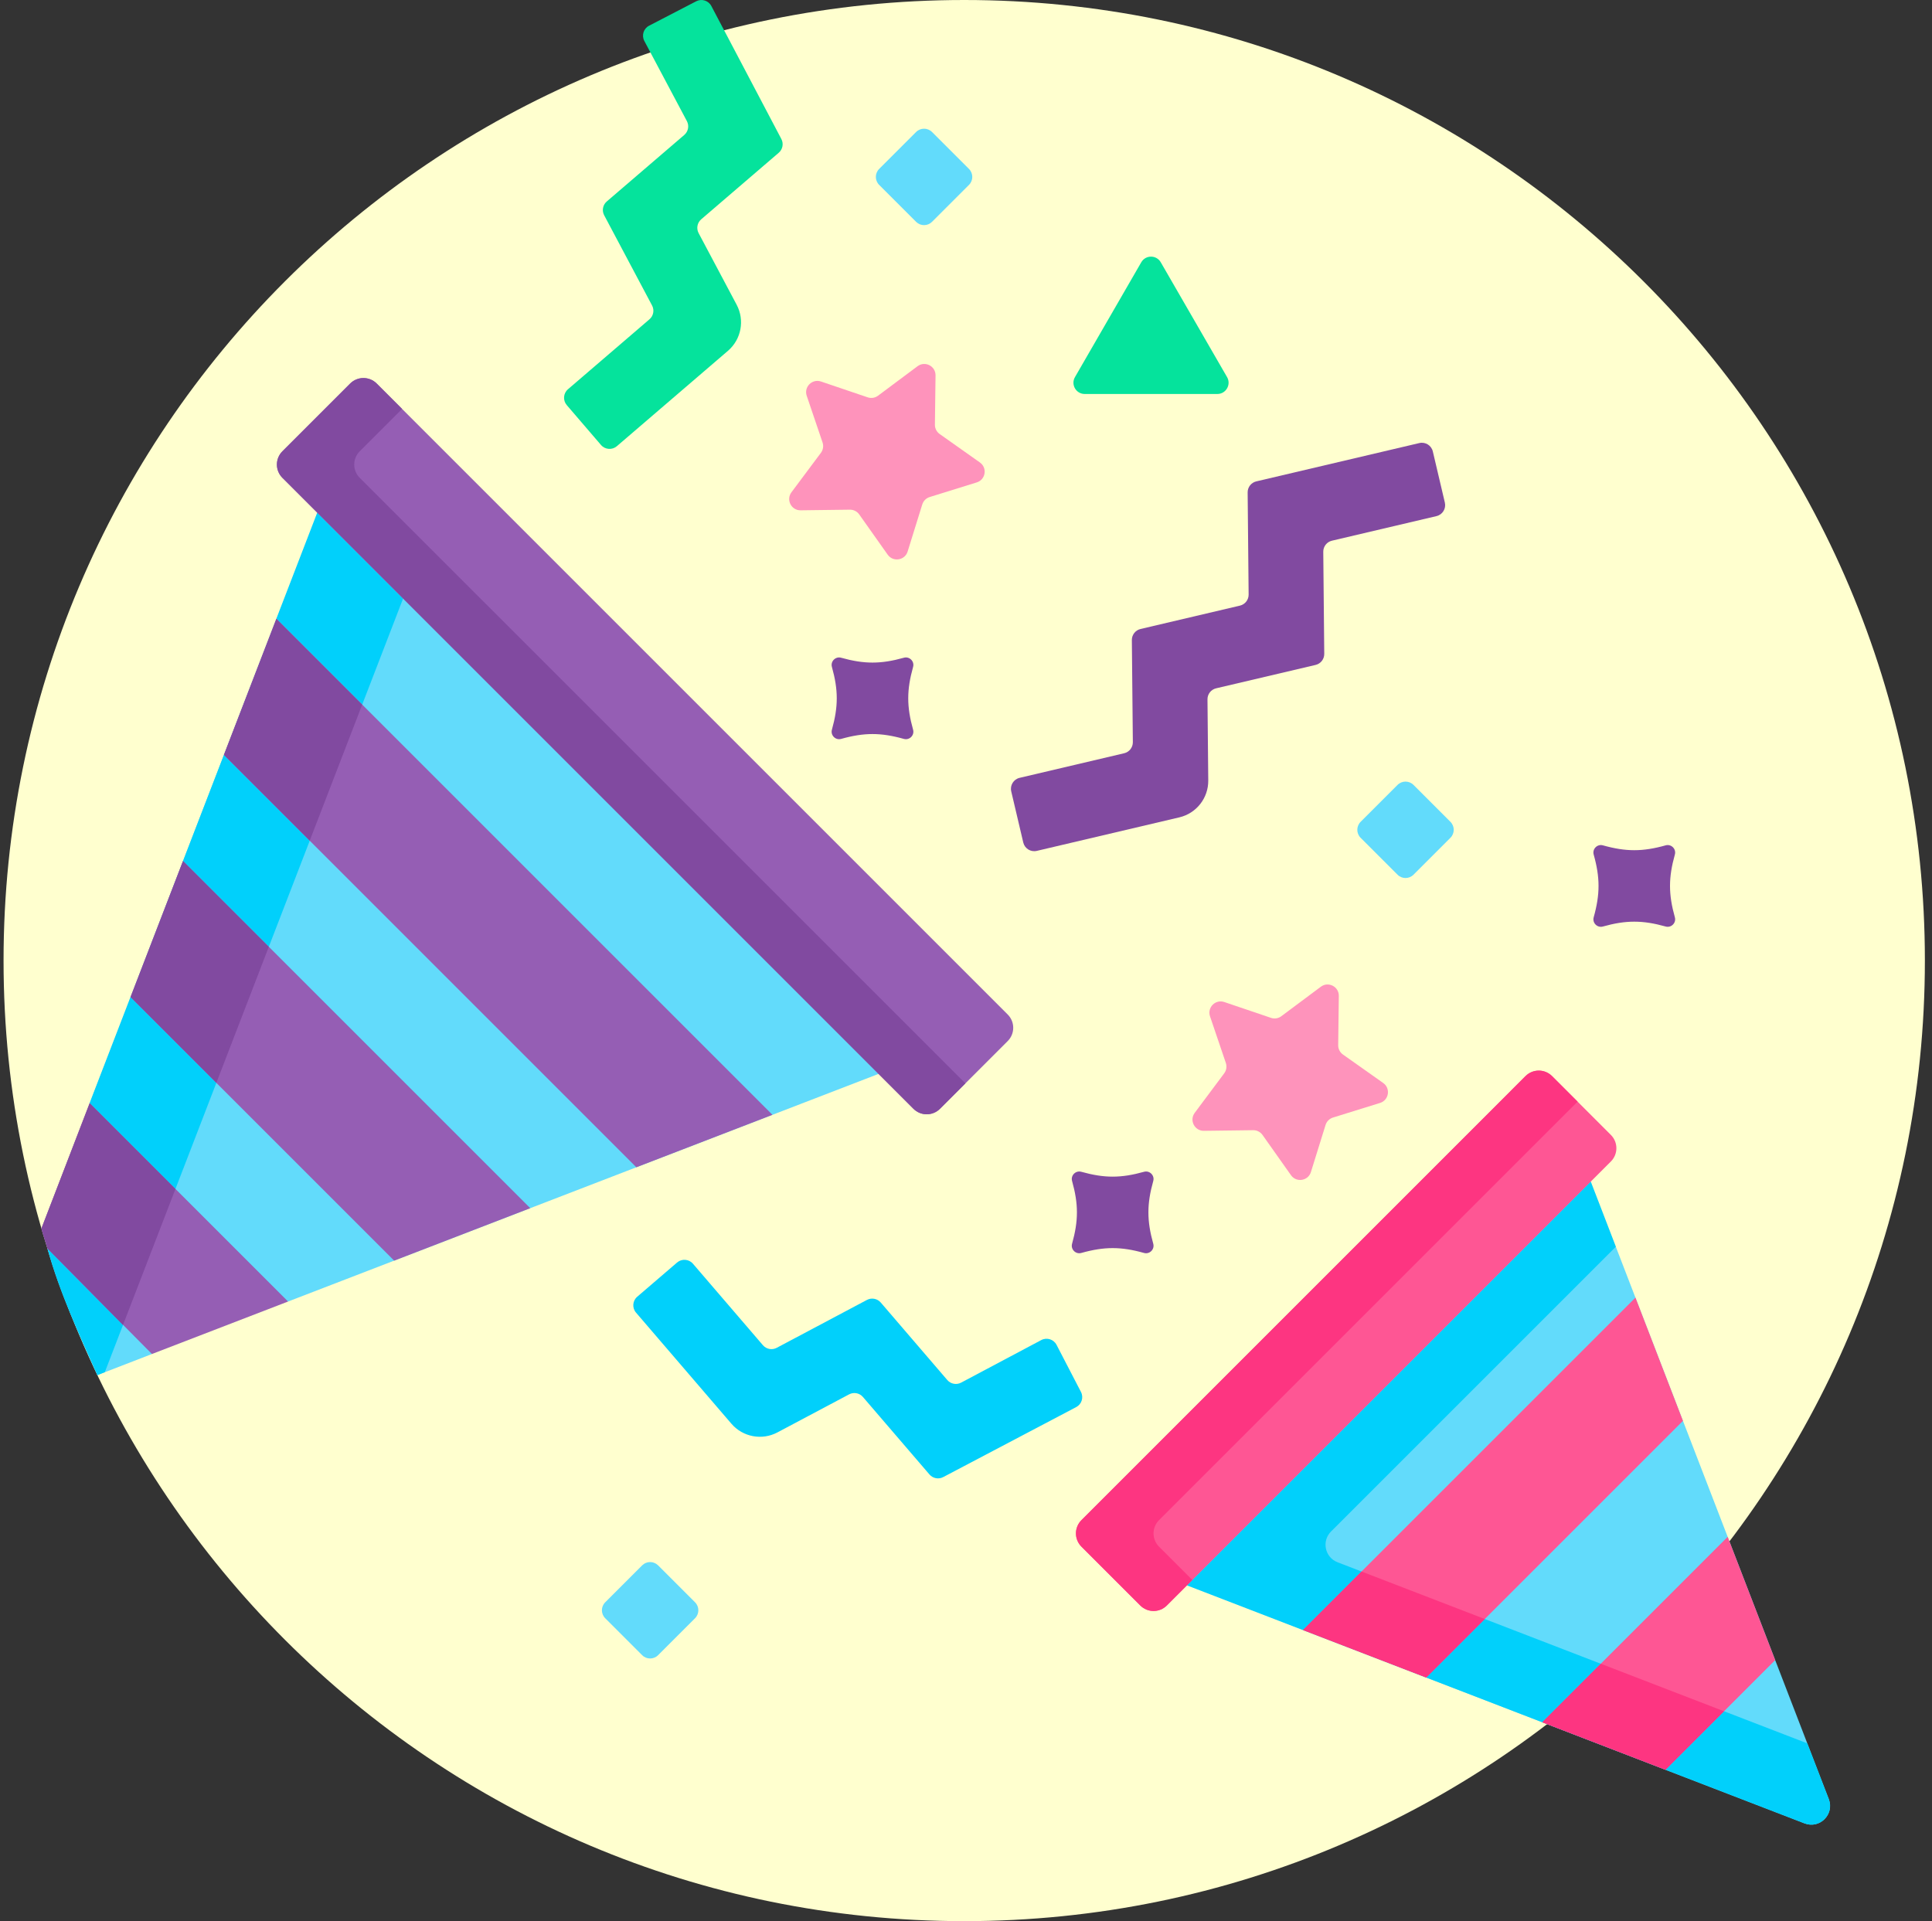
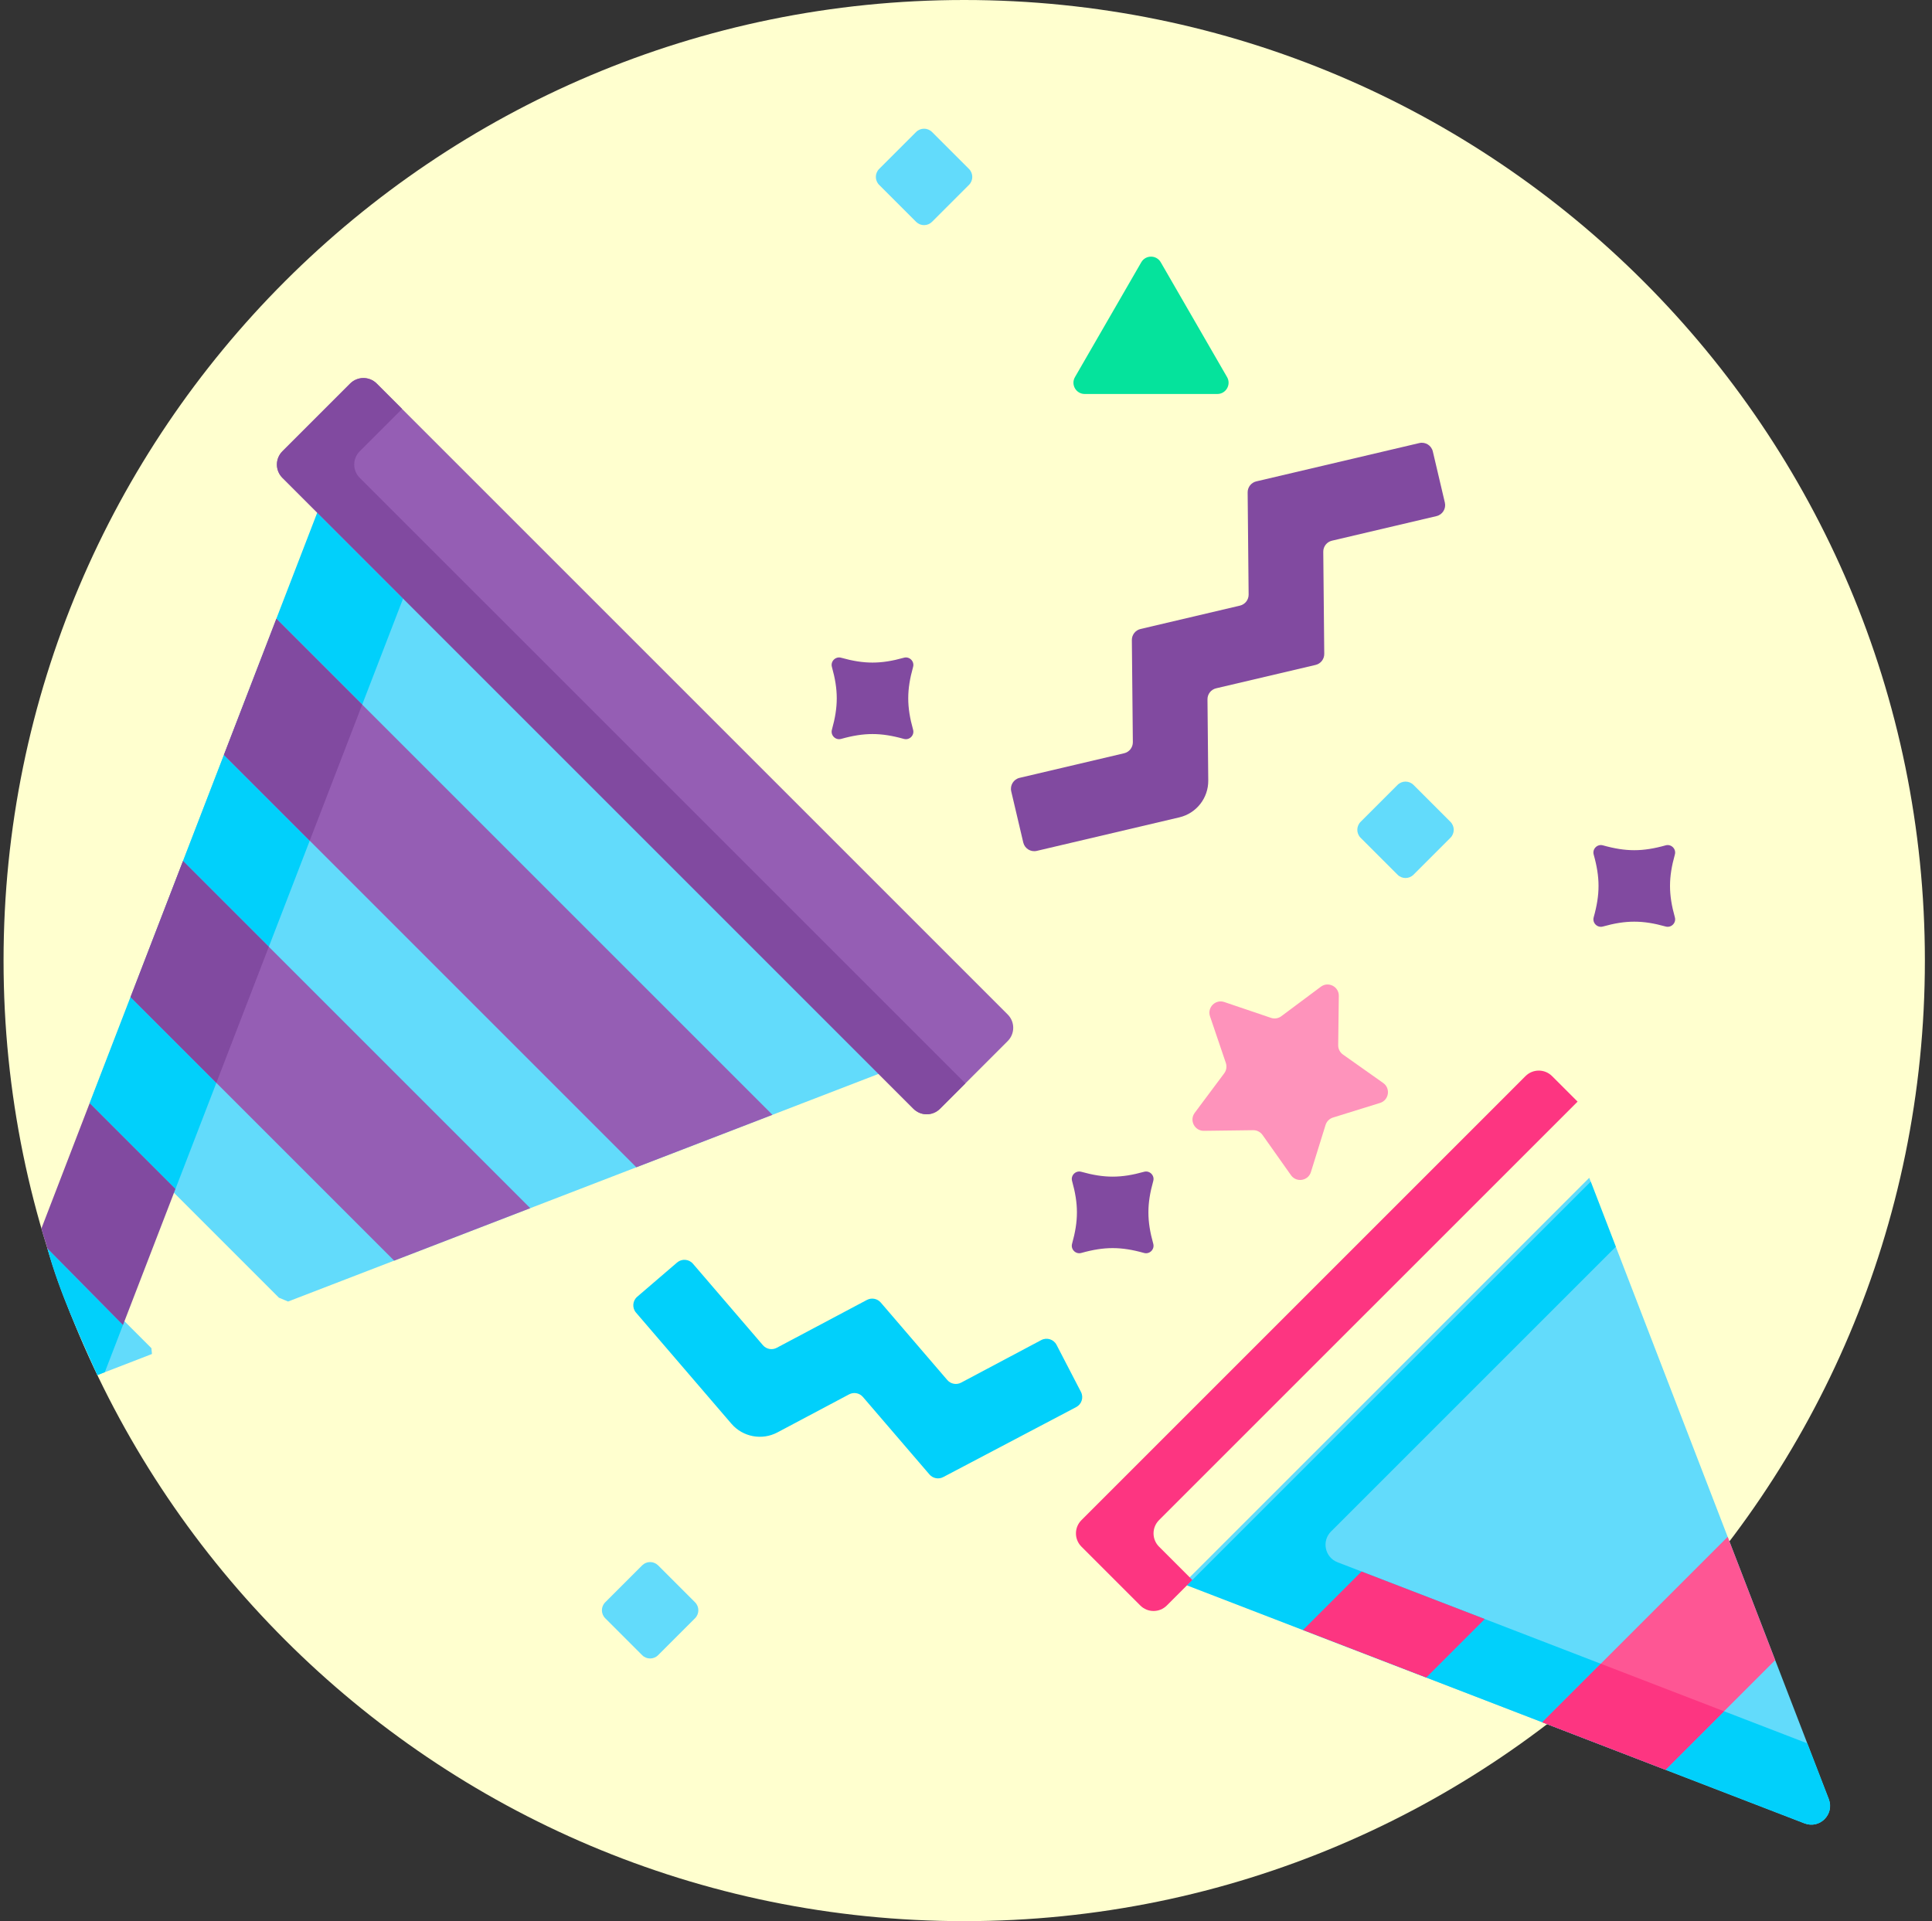
<svg xmlns="http://www.w3.org/2000/svg" width="181" height="180" viewBox="0 0 181 180" fill="none">
  <rect x="0" y="0" width="181" height="180" fill="#333333" stroke="none" />
  <g id="Icon" clip-path="url(#clip0_42_1061)">
    <g id="Vector">
      <path d="M180.333 90C180.333 139.706 140.039 180 90.334 180C40.628 180 0.333 139.706 0.333 90C0.333 40.294 40.628 0 90.334 0C140.039 0 180.333 40.294 180.333 90Z" fill="#FFFFCF" />
      <path d="M82.666 100.481L29.864 47.679L8.399 103.358L8.823 104.28L26.129 121.586L26.987 121.946L82.666 100.481Z" fill="#62DBFB" />
      <path d="M33.933 66.016L37.765 56.077L29.726 48.038L25.894 57.977L33.933 66.016Z" fill="#01D0FB" />
      <path d="M12.23 93.419L8.399 103.358L16.438 111.397L20.269 101.458L12.23 93.419Z" fill="#01D0FB" />
      <path d="M25.185 88.706L29.017 78.767L20.978 70.728L17.147 80.668L25.185 88.706Z" fill="#01D0FB" />
      <path d="M14.185 126.315L4.954 117.084L4.448 116.981C4.447 116.977 4.444 116.973 4.442 116.969C5.595 121.125 7.387 124.962 9.123 128.84L14.236 126.862L14.185 126.315Z" fill="#62DBFB" />
      <path d="M4.443 116.97C5.596 121.126 7.388 124.962 9.123 128.84L9.819 128.565L11.521 124.148L4.448 116.981C4.447 116.977 4.444 116.974 4.443 116.97Z" fill="#01D0FB" />
      <path d="M35.291 35.935L94.409 95.054C95.096 95.74 95.096 96.853 94.409 97.54L88.062 103.887C87.375 104.574 86.262 104.574 85.576 103.887L26.457 44.769C25.77 44.082 25.77 42.969 26.457 42.283L32.805 35.935C33.492 35.249 34.605 35.249 35.291 35.935Z" fill="#955EB4" />
      <path d="M20.978 70.728L59.616 109.367L72.368 104.451L25.894 57.977L20.978 70.728Z" fill="#955EB4" />
      <path d="M12.23 93.419L36.926 118.115L49.677 113.198L17.147 80.668L12.23 93.419Z" fill="#955EB4" />
-       <path d="M8.399 103.358L3.88 115.1C4.033 115.701 4.282 116.384 4.448 116.981L14.235 126.862L26.987 121.946L8.399 103.358Z" fill="#955EB4" />
      <path d="M33.701 44.769C33.015 44.083 33.015 42.97 33.701 42.283L37.67 38.314L35.291 35.935C34.604 35.248 33.492 35.248 32.805 35.935L26.457 42.283C25.77 42.969 25.77 44.082 26.457 44.769L85.576 103.887C86.262 104.574 87.375 104.574 88.062 103.887L90.441 101.508L33.701 44.769Z" fill="#814AA0" />
      <path d="M171.331 168.567L148.889 110.354L110.846 148.397L169.059 170.84C170.481 171.388 171.879 169.99 171.331 168.567Z" fill="#62DBFB" />
      <path d="M124.698 143.492L151.378 116.812L149.027 110.713L111.204 148.535L169.059 170.84C170.481 171.388 171.879 169.99 171.331 168.567L169.317 163.342L125.309 146.375C124.122 145.918 123.799 144.391 124.698 143.492Z" fill="#01D0FB" />
-       <path d="M101.316 142.427L142.918 100.824C143.605 100.138 144.717 100.138 145.404 100.824L150.917 106.337C151.603 107.023 151.603 108.136 150.917 108.823L109.314 150.425C108.628 151.112 107.515 151.112 106.828 150.425L101.316 144.913C100.629 144.226 100.629 143.113 101.316 142.427Z" fill="#FE5694" />
-       <path d="M122.072 152.725L133.618 157.176L157.668 133.126L153.217 121.581L122.072 152.725Z" fill="#FE5694" />
      <path d="M156.032 165.817L166.309 155.54L161.858 143.994L144.486 161.366L156.032 165.817Z" fill="#FE5694" />
      <path d="M108.584 144.913C107.898 144.226 107.898 143.113 108.584 142.427L147.796 103.215L145.404 100.824C144.718 100.137 143.605 100.137 142.918 100.824L101.316 142.427C100.629 143.113 100.629 144.226 101.316 144.913L106.828 150.425C107.515 151.112 108.628 151.112 109.314 150.425L111.705 148.034L108.584 144.913Z" fill="#FD3581" />
      <path d="M84.679 69.231C82.519 68.625 80.962 68.625 78.802 69.231C78.277 69.378 77.791 68.892 77.938 68.367C78.543 66.206 78.543 64.65 77.938 62.489C77.791 61.965 78.277 61.478 78.802 61.626C80.962 62.231 82.519 62.231 84.679 61.626C85.204 61.478 85.69 61.965 85.543 62.489C84.938 64.65 84.938 66.206 85.543 68.367C85.69 68.892 85.204 69.378 84.679 69.231Z" fill="#814AA0" />
      <path d="M107.179 117.395C105.019 116.789 103.462 116.789 101.302 117.395C100.777 117.542 100.291 117.056 100.438 116.531C101.043 114.37 101.043 112.814 100.438 110.653C100.291 110.129 100.777 109.643 101.302 109.79C103.462 110.395 105.019 110.395 107.179 109.79C107.704 109.643 108.19 110.129 108.043 110.653C107.438 112.814 107.438 114.37 108.043 116.531C108.19 117.056 107.703 117.542 107.179 117.395Z" fill="#814AA0" />
      <path d="M156.047 86.809C153.886 86.204 152.329 86.204 150.169 86.809C149.644 86.956 149.158 86.47 149.305 85.945C149.91 83.784 149.91 82.228 149.305 80.067C149.158 79.543 149.644 79.057 150.169 79.204C152.329 79.809 153.886 79.809 156.047 79.204C156.571 79.057 157.057 79.543 156.91 80.067C156.305 82.228 156.305 83.784 156.91 85.945C157.057 86.47 156.571 86.956 156.047 86.809Z" fill="#814AA0" />
-       <path d="M76.915 35.745L81.289 37.228C81.618 37.34 81.98 37.283 82.259 37.075L85.96 34.313C86.661 33.79 87.657 34.297 87.646 35.171L87.587 39.79C87.582 40.137 87.749 40.464 88.032 40.664L91.803 43.331C92.517 43.836 92.342 44.94 91.507 45.199L87.097 46.57C86.766 46.673 86.506 46.933 86.403 47.264L85.032 51.675C84.772 52.509 83.669 52.684 83.164 51.971L80.497 48.2C80.297 47.916 79.97 47.75 79.622 47.754L75.004 47.813C74.13 47.824 73.623 46.828 74.145 46.127L76.908 42.426C77.115 42.148 77.173 41.785 77.061 41.456L75.578 37.083C75.297 36.255 76.088 35.465 76.915 35.745Z" fill="#FE93BB" />
      <path d="M114.698 93.884L119.072 95.367C119.4 95.479 119.763 95.421 120.041 95.214L123.743 92.451C124.443 91.929 125.439 92.436 125.428 93.31L125.369 97.928C125.365 98.275 125.531 98.603 125.815 98.803L129.586 101.47C130.299 101.975 130.125 103.079 129.29 103.338L124.879 104.709C124.548 104.812 124.288 105.072 124.185 105.403L122.814 109.813C122.555 110.648 121.451 110.823 120.946 110.109L118.28 106.339C118.079 106.055 117.752 105.889 117.405 105.893L112.787 105.952C111.913 105.963 111.405 104.967 111.928 104.266L114.69 100.565C114.898 100.287 114.955 99.924 114.844 99.595L113.36 95.222C113.08 94.394 113.87 93.604 114.698 93.884Z" fill="#FE93BB" />
      <path d="M95.865 78.938L94.738 74.147C94.605 73.58 94.957 73.012 95.523 72.879L105.317 70.575C105.798 70.462 106.135 70.031 106.131 69.538L106.038 59.97C106.034 59.477 106.371 59.046 106.852 58.933L116.165 56.743C116.645 56.63 116.983 56.199 116.978 55.706L116.886 46.139C116.881 45.646 117.219 45.215 117.699 45.102L132.967 41.513C133.534 41.379 134.102 41.731 134.235 42.298L135.362 47.089C135.495 47.656 135.143 48.224 134.576 48.357L124.784 50.66C124.304 50.772 123.966 51.203 123.971 51.696L124.063 61.263C124.068 61.756 123.731 62.187 123.25 62.3L113.936 64.49C113.456 64.603 113.118 65.033 113.123 65.526L113.196 73.126C113.212 74.77 112.086 76.206 110.486 76.582L97.133 79.722C96.566 79.856 95.999 79.505 95.865 78.938Z" fill="#814AA0" />
      <path d="M59.585 122.984L68.52 133.392C69.591 134.639 71.384 134.978 72.836 134.207L79.549 130.643C79.984 130.412 80.522 130.513 80.843 130.888L87.076 138.148C87.397 138.522 87.935 138.624 88.37 138.392L100.826 131.836C101.339 131.566 101.538 130.932 101.271 130.417L98.982 126.003C98.712 125.482 98.069 125.282 97.551 125.557L90.042 129.545C89.606 129.776 89.068 129.674 88.747 129.3L82.515 122.04C82.193 121.666 81.656 121.564 81.22 121.795L72.768 126.282C72.333 126.514 71.795 126.412 71.474 126.038L64.919 118.404C64.54 117.962 63.874 117.912 63.432 118.291L59.698 121.497C59.256 121.876 59.206 122.542 59.585 122.984Z" fill="#01D0FB" />
-       <path d="M57.791 41.805L68.199 32.869C69.446 31.798 69.785 30.006 69.014 28.553L65.45 21.841C65.219 21.405 65.32 20.867 65.695 20.546L72.955 14.314C73.329 13.993 73.431 13.455 73.199 13.019L66.643 0.564C66.373 0.05 65.739 -0.148 65.224 0.119L60.81 2.408C60.289 2.678 60.089 3.321 60.364 3.838L64.352 11.348C64.583 11.783 64.481 12.321 64.107 12.643L56.847 18.875C56.472 19.196 56.371 19.734 56.602 20.17L61.089 28.621C61.321 29.057 61.219 29.595 60.845 29.916L53.211 36.47C52.769 36.849 52.718 37.515 53.098 37.957L56.304 41.691C56.683 42.133 57.349 42.184 57.791 41.805Z" fill="#05E39C" />
      <path d="M106.92 24.574L100.708 35.332C100.302 36.035 100.81 36.914 101.622 36.914H114.044C114.856 36.914 115.364 36.035 114.958 35.332L108.746 24.574C108.341 23.87 107.326 23.87 106.92 24.574Z" fill="#05E39C" />
      <path d="M130.931 73.54L127.469 77.002C127.057 77.414 127.057 78.082 127.469 78.494L130.931 81.956C131.343 82.368 132.011 82.368 132.423 81.956L135.885 78.494C136.297 78.082 136.297 77.414 135.885 77.002L132.423 73.54C132.011 73.128 131.343 73.128 130.931 73.54Z" fill="#62DBFB" />
      <path d="M60.161 146.665L56.699 150.127C56.287 150.539 56.287 151.207 56.699 151.619L60.161 155.081C60.573 155.493 61.241 155.493 61.653 155.081L65.116 151.619C65.528 151.207 65.528 150.539 65.116 150.127L61.653 146.665C61.241 146.253 60.573 146.253 60.161 146.665Z" fill="#62DBFB" />
      <path d="M85.825 12.368L82.363 15.83C81.951 16.242 81.951 16.91 82.363 17.322L85.825 20.784C86.237 21.197 86.905 21.197 87.317 20.784L90.78 17.322C91.192 16.91 91.192 16.242 90.78 15.83L87.317 12.368C86.905 11.956 86.237 11.956 85.825 12.368Z" fill="#62DBFB" />
      <path d="M20.978 70.728L29.017 78.767L33.933 66.016L25.894 57.977L20.978 70.728Z" fill="#814AA0" />
      <path d="M20.269 101.458L25.185 88.706L17.147 80.668L12.23 93.419L20.269 101.458Z" fill="#814AA0" />
      <path d="M3.88 115.1C4.033 115.701 4.282 116.384 4.448 116.981L11.521 124.148L16.438 111.397L8.399 103.358L3.88 115.1Z" fill="#814AA0" />
      <path d="M139.102 151.693L127.556 147.242L122.072 152.725L133.618 157.176L139.102 151.693Z" fill="#FD3581" />
      <path d="M161.515 160.334L149.969 155.883L144.486 161.366L156.032 165.817L161.515 160.334Z" fill="#FD3581" />
    </g>
  </g>
  <defs>
    <clipPath id="clip0_42_1061">
      <rect width="180" height="180" fill="white" transform="translate(0.333)" />
    </clipPath>
  </defs>
</svg>